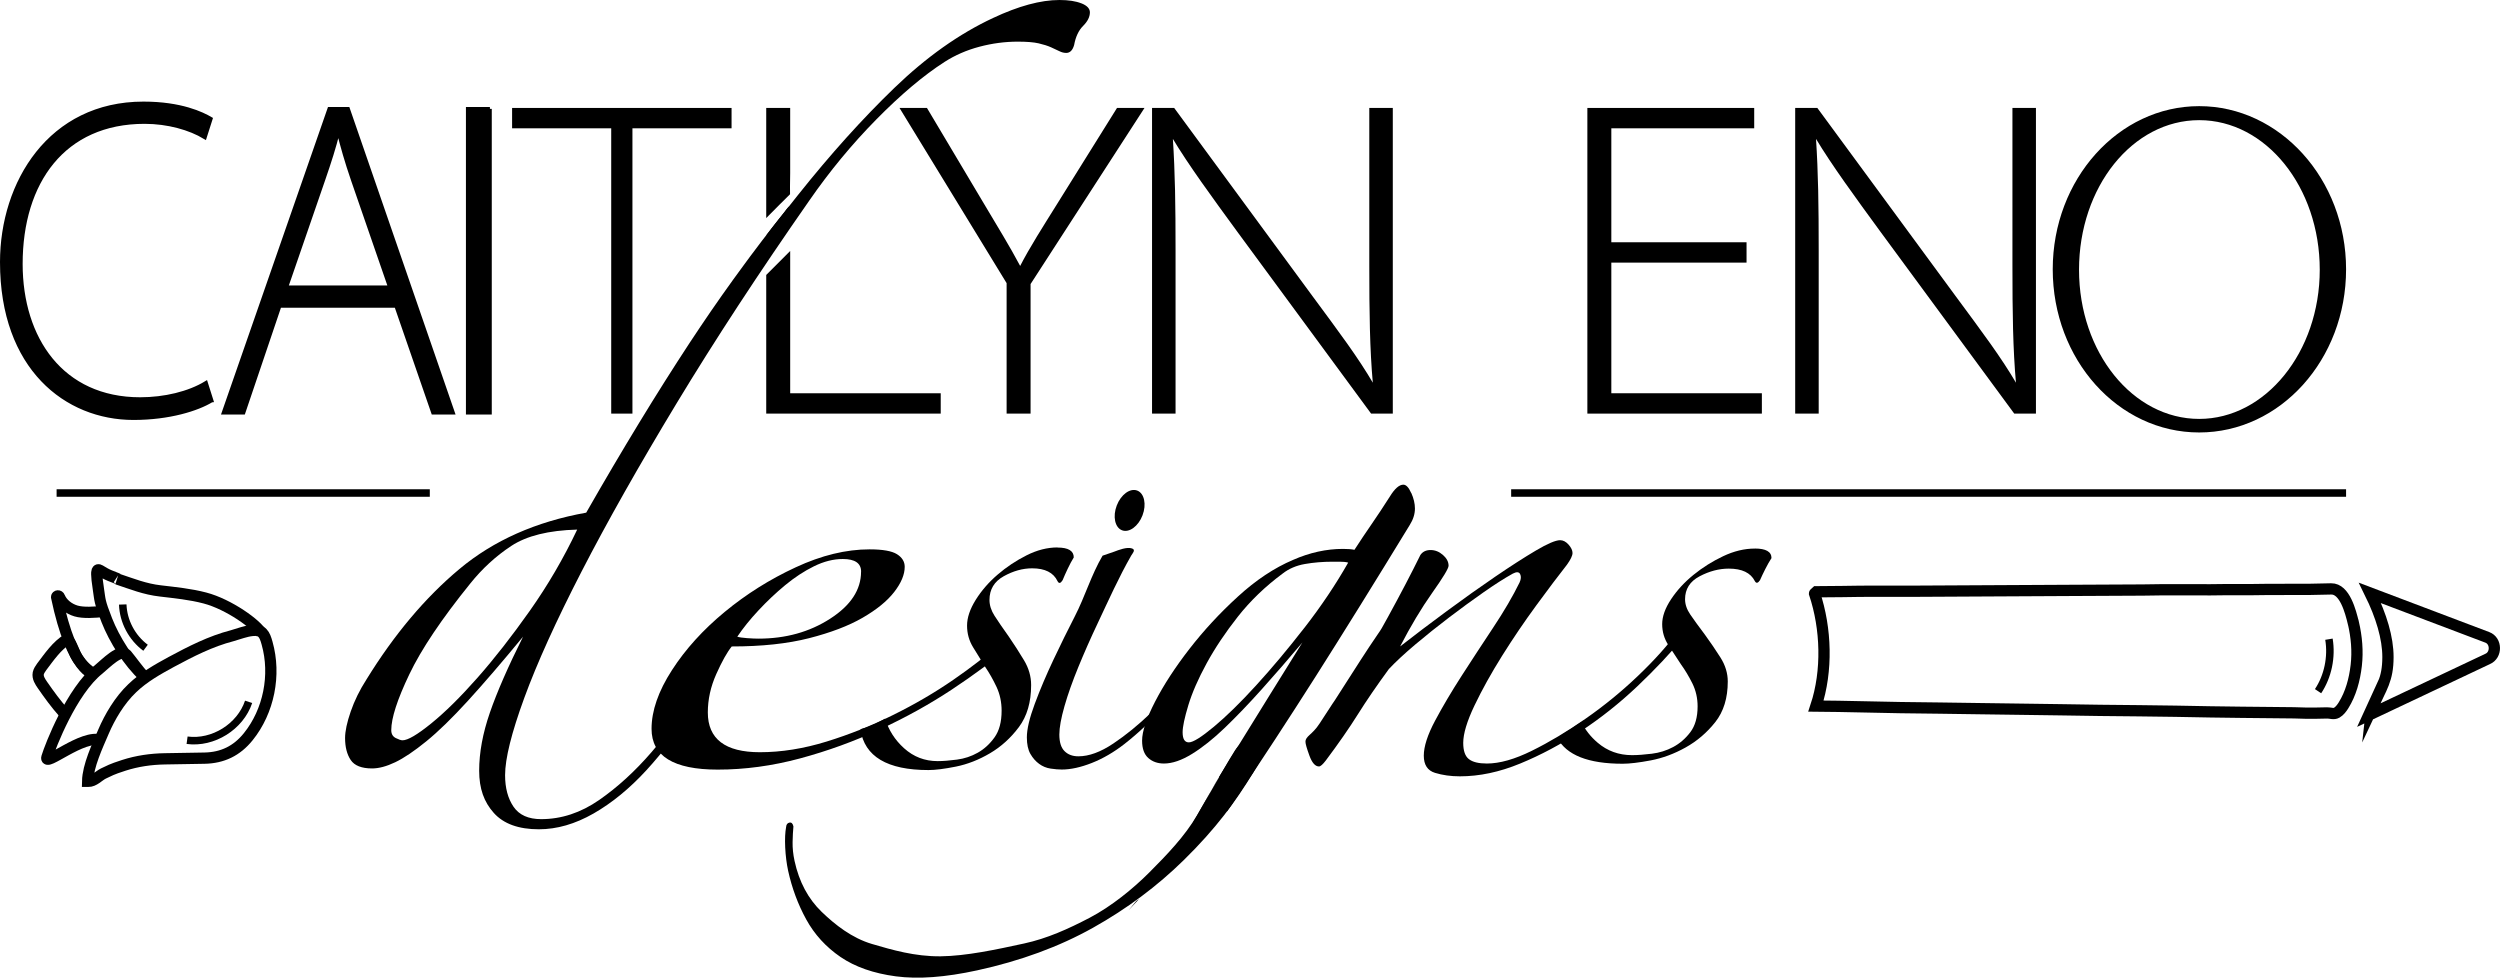
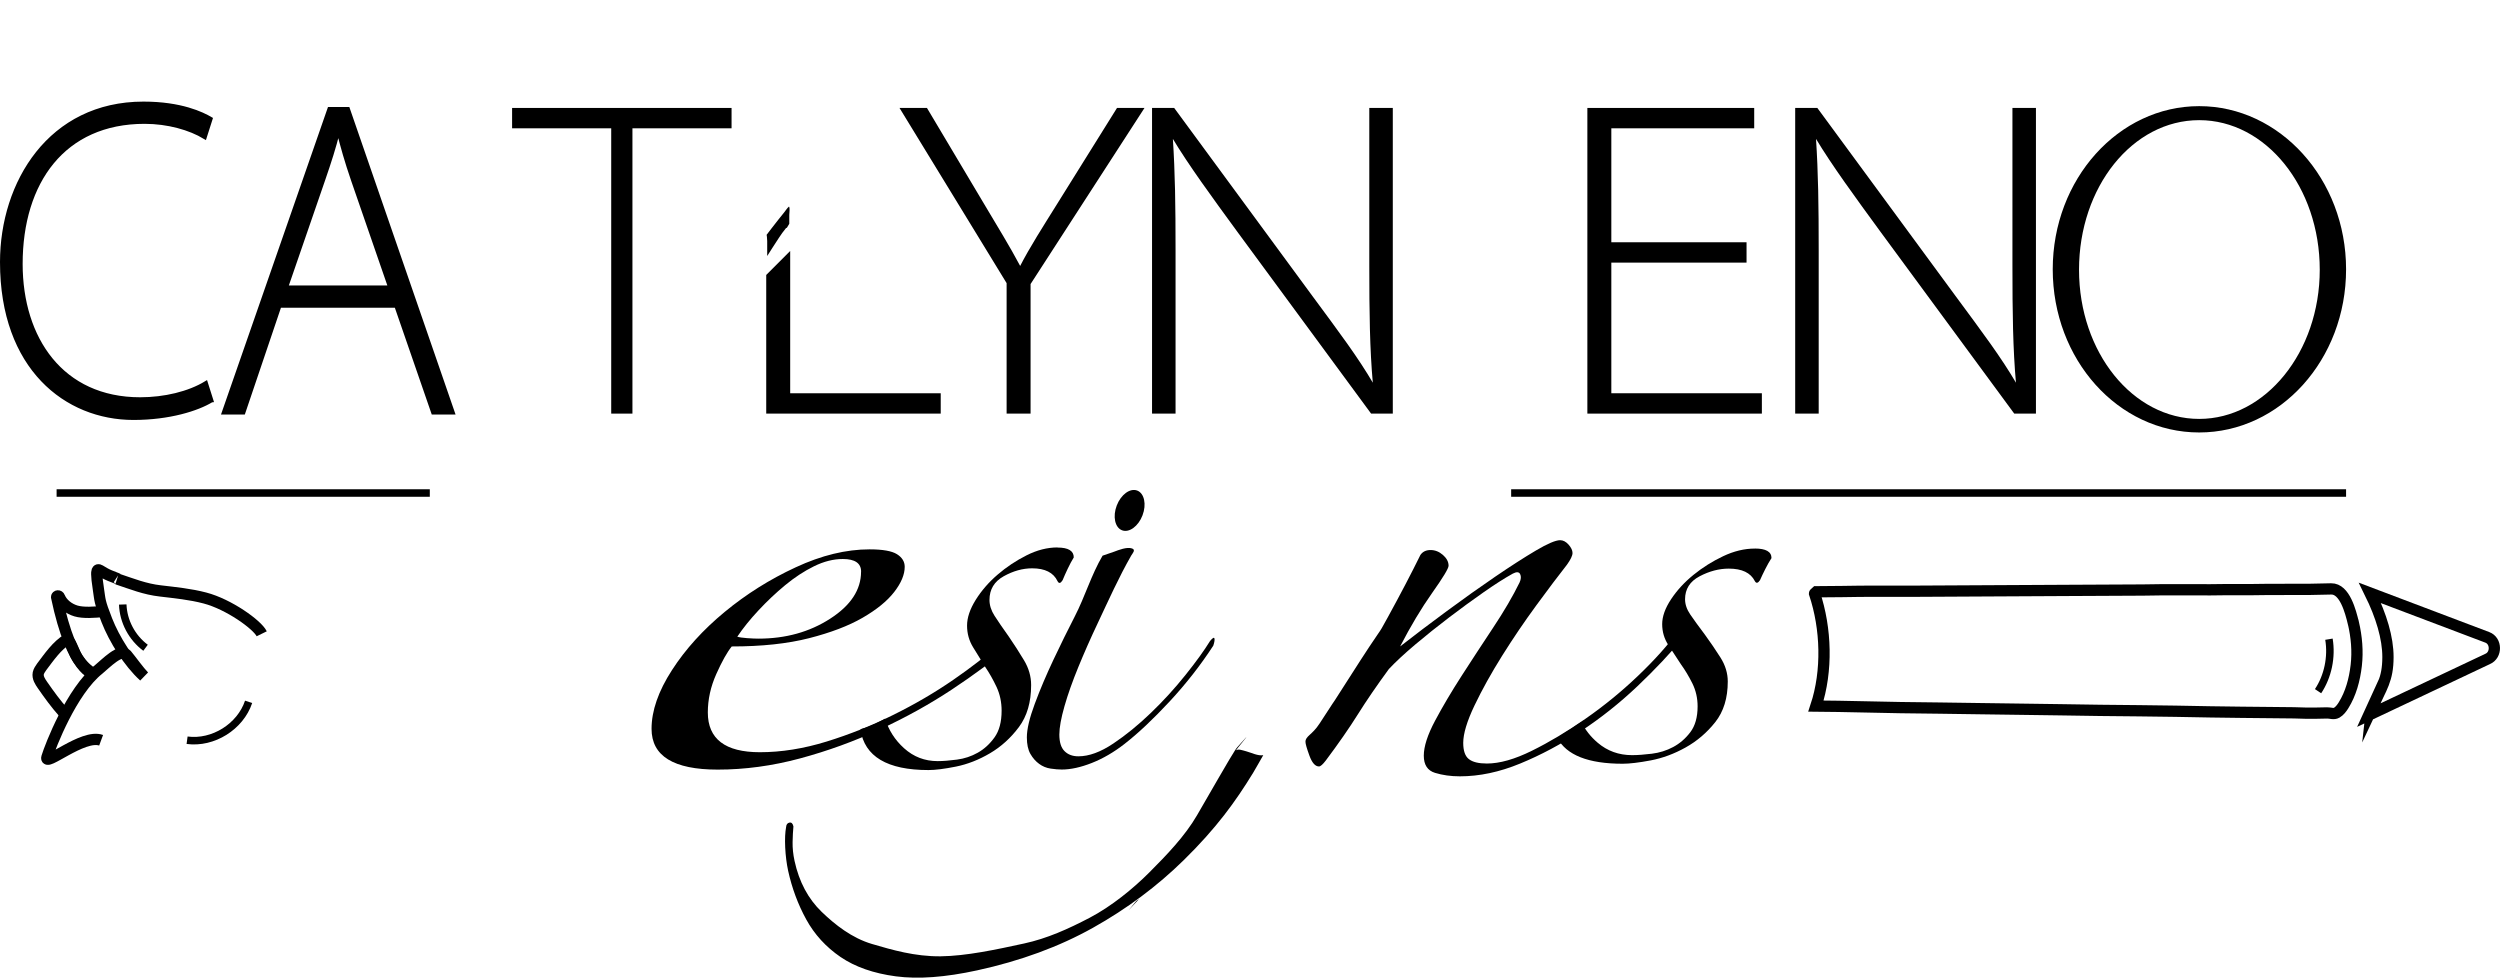
<svg xmlns="http://www.w3.org/2000/svg" id="Layer_2" data-name="Layer 2" viewBox="0 0 665.6 260.3">
  <defs>
    <style>      .cls-1, .cls-2, .cls-3, .cls-4 {        stroke: #000;        stroke-miterlimit: 10;      }      .cls-1, .cls-5, .cls-4 {        fill: #000;      }      .cls-2 {        stroke-width: 2px;      }      .cls-2, .cls-3 {        fill: none;      }      .cls-5 {        stroke-width: 0px;      }      .cls-3 {        stroke-width: 3px;      }      .cls-4 {        stroke-width: .5px;      }    </style>
  </defs>
  <g id="Layer_1-2" data-name="Layer 1">
    <g>
      <line class="cls-2" x1="15.07" y1="131.26" x2="114.43" y2="131.26" />
      <line class="cls-2" x1="402.33" y1="131.26" x2="624.62" y2="131.26" />
      <g>
        <g>
-           <path class="cls-3" d="M23.33,208.02h0c.08-4.09,2.61-9.45,4.24-13.26,1.63-3.81,4.25-8.32,7.66-11.55,3.03-2.91,6.7-4.97,10.37-6.97,5.19-2.79,10.47-5.5,16.23-6.99,1.76-.49,3.53-1.22,5.37-1.4,2.62-.28,3.26,1.02,3.91,3.4,2.38,8.44.47,18.11-5.04,24.92-3.02,3.75-6.84,5.59-11.62,5.68l-10.56.18c-3.7.06-7.39.59-10.92,1.73-3.53,1.14-3.68,1.38-5.44,2.18-1.3.64-2.51,2.13-4.05,2.08h-.15Z" />
          <path class="cls-3" d="M26.92,197.09c-4.81-1.77-15.29,7.36-14.42,4.49s6.56-17.62,13.78-23.37c1.82-1.5,5.91-5.73,7.41-3.91,1.26,1.52,3.32,4.41,4.65,5.78-4.07-3.71-7.88-9.81-9.9-14.94-2.02-5.13-1.79-5.37-2.22-8.13s-.36-2.77-.46-4.16c0-.46-.03-1.54.83-1.02s1.71,1.05,2.65,1.42c3.65,1.4,1.94.89,1.94.89,3.96,1.32,7.37,2.72,11.54,3.19,3.94.47,7.96.86,11.83,1.88,6.35,1.66,13.93,7.08,15.13,9.53" />
          <path class="cls-3" d="M16.92,189.7c-2.04-2.28-3.86-4.79-5.6-7.3-.63-.91-1.35-1.98-1.13-3.14.14-.62.52-1.17.9-1.71,1.96-2.58,4.06-5.7,6.89-7.37,1.18,1.21,1.68,3.59,2.71,5.12s2.52,3.19,4.39,4.16" />
          <path class="cls-3" d="M24.99,179.46s-5.72-.52-9.92-20.49c0-.39.61-.47.77-.01.72,1.76,2.44,3.12,4.38,3.7s5.02.38,7.48.1" />
        </g>
        <path class="cls-2" d="M49.81,197.08c6.91.93,14.17-3.6,16.38-10.22" />
        <path class="cls-2" d="M38.75,172.46c-3.61-2.67-5.92-7.03-6.07-11.52" />
      </g>
      <path class="cls-1" d="M56.31,106.63c-3.74,2.28-11.22,4.68-20.77,4.68C17.63,111.31.5,97.99.5,69.79.5,48.67,13.3,27.55,38.2,27.55c10.04,0,15.65,2.76,17.91,4.08l-1.57,4.92c-3.94-2.4-9.84-4.08-16.04-4.08-21.56,0-32.97,15.96-32.97,37.8,0,19.92,10.93,36,31.79,36,6.5,0,12.99-1.56,17.52-4.32l1.48,4.68Z" />
      <path class="cls-1" d="M74.44,81.43l-9.62,28.44h-5.28l28.14-80.88h4.97l27.94,80.88h-5.28l-9.83-28.44h-31.04ZM103.83,76.51l-9.83-28.44c-1.86-5.4-2.79-8.88-3.83-12.84h-.21c-1.03,4.08-2.17,7.68-3.83,12.48l-9.93,28.8h27.63Z" />
-       <path class="cls-1" d="M130.43,28.99v80.88h-5.88V28.99h5.88Z" />
      <path class="cls-4" d="M162.98,33.91h-26.39v-4.92h57.93v4.92h-26.39v75.96h-5.15V33.91Z" />
-       <path class="cls-4" d="M206.8,54.87c1.09-1.09,2.19-2.18,3.29-3.26-.01-.69-.02-1.45-.01-1.98.03-1.19.05-2.37.05-3.56v-17.08h-5.88v26.57c0,.63,0,1.26,0,1.89.85-.86,1.7-1.72,2.56-2.58Z" />
      <path class="cls-5" d="M206.51,57.25s0,0,0,0c0,0,0,0,0,0Z" />
      <path class="cls-5" d="M206.27,57.54s.04-.05.08-.1c-.03.04-.06.07-.08.1Z" />
      <path class="cls-5" d="M206.67,57.05c.06-.07.05-.06,0,0h0Z" />
      <path class="cls-5" d="M209.48,60.67c.21-.37.43-.74.66-1.1v-2.37c0-.53.22-1.76-.07-2.21-.5.4-.9,1.08-1.31,1.58-.46.58-.93,1.15-1.39,1.73-.93,1.15-3.26,4.21-3.26,4.21,0,0,.15.87.15,1.65v4c.42-.7.87-1.39,1.32-2.07,1.22-1.81,2.29-3.7,3.7-5.38.04-.04.11-.05.21-.05Z" />
      <path class="cls-4" d="M210.13,104.95v-37.52c-1.47,1.5-3.59,3.59-3.84,3.84-.16.16-1.04,1.04-2.04,2.04v36.56h45.96v-4.92h-40.08Z" />
      <path class="cls-4" d="M268.25,109.87v-34.56l-28.32-46.32h6.72l15,25.2c3.84,6.48,6.84,11.28,9.84,16.92h.24c2.64-5.16,6.12-10.56,10.08-16.92l15.72-25.2h6.72l-30.12,46.56v34.32h-5.88Z" />
      <path class="cls-4" d="M306.97,109.87V28.99h5.52l36.6,49.8c7.44,10.08,12.24,16.44,16.44,23.64l.24-.24c-.84-9.36-.96-18.96-.96-31.44V28.99h5.76v80.88h-5.4l-35.4-48.12c-6.84-9.36-13.08-17.88-17.4-25.08l-.36.24c.6,9.12.72,17.76.72,29.76v43.2h-5.76Z" />
      <path class="cls-4" d="M464.75,69.67h-36v35.28h40.08v4.92h-45.96V28.99h43.92v4.92h-38.04v30.84h36v4.92Z" />
      <path class="cls-4" d="M478.2,109.87V28.99h5.52l36.6,49.8c7.44,10.08,12.24,16.44,16.44,23.64l.24-.24c-.84-9.36-.96-18.96-.96-31.44V28.99h5.76v80.88h-5.4l-35.4-48.12c-6.84-9.36-13.08-17.88-17.4-25.08l-.36.24c.6,9.12.72,17.76.72,29.76v43.2h-5.76Z" />
-       <path class="cls-5" d="M287.92.9c-1.5-.6-3.45-.9-5.85-.9-5,0-10.9,1.6-17.7,4.8-9,4.2-17.75,10.4-26.25,18.6-8.5,8.2-17.05,17.7-25.65,28.5-4.27,5.37-8.56,10.72-12.64,16.23l-.06.08c-.53.72-1.07,1.45-1.6,2.17-4.04,5.47-7.96,11.03-11.75,16.68-.92,1.37-1.83,2.76-2.75,4.13-8.8,13.4-18,28.5-27.6,45.3-13.4,2.4-24.65,7.4-33.75,15-9.1,7.6-17.35,17.4-24.75,29.4-1.8,2.8-3.2,5.65-4.2,8.55-1,2.9-1.5,5.25-1.5,7.05,0,2.4.5,4.35,1.5,5.85,1,1.5,2.9,2.25,5.7,2.25,1.8,0,3.85-.55,6.15-1.65,2.3-1.1,5.05-2.95,8.25-5.55,3.2-2.6,6.9-6.2,11.1-10.8,4.2-4.6,9.1-10.3,14.7-17.1-4,8-6.95,14.75-8.85,20.25-1.9,5.5-2.85,10.65-2.85,15.45s1.3,8.35,3.9,11.25c2.6,2.9,6.6,4.35,12,4.35,4.8,0,9.65-1.4,14.55-4.2,4.9-2.8,9.6-6.65,14.1-11.55s8.8-10.6,12.9-17.1c4.1-6.5,7.95-13.35,11.55-20.55,1-1.4,1.05-2.2.15-2.4-.9-.2-1.55.1-1.95.9-2.6,5.4-5.7,11.2-9.3,17.4-3.6,6.2-7.6,11.85-12,16.95-4.4,5.1-9.05,9.35-13.95,12.75-4.9,3.4-10.05,5.1-15.45,5.1-3.4,0-5.85-1.1-7.35-3.3-1.5-2.2-2.25-5-2.25-8.4,0-4.4,1.7-11.25,5.1-20.55,3.4-9.3,8.5-20.55,15.3-33.75,6.8-13.2,15.25-28.15,25.35-44.85,10.1-16.7,21.85-34.65,35.25-53.85,5.4-7.8,11.35-15,17.85-21.6,6.5-6.6,12.55-11.7,18.15-15.3,2.8-1.8,5.9-3.15,9.3-4.05,3.4-.9,6.8-1.35,10.2-1.35,2.4,0,4.25.15,5.55.45,1.3.3,2.4.65,3.3,1.05.9.4,1.65.75,2.25,1.05s1.2.45,1.8.45c1,0,1.7-.7,2.1-2.1.4-2.2,1.2-3.9,2.4-5.1s1.8-2.4,1.8-3.6c0-1-.75-1.8-2.25-2.4ZM141.07,162.6c-4.8,6.8-9.45,12.75-13.95,17.85-4.5,5.1-8.6,9.15-12.3,12.15-3.7,3-6.25,4.5-7.65,4.5-.4,0-1-.2-1.8-.6-.8-.4-1.2-1.1-1.2-2.1,0-3.2,1.6-8.15,4.8-14.85,3.2-6.7,8.6-14.75,16.2-24.15,3.2-4,6.85-7.35,10.95-10.05,4.1-2.7,9.95-4.15,17.55-4.35-3.6,7.6-7.8,14.8-12.6,21.6Z" />
      <path class="cls-5" d="M268.57,172.35c-4.25,3.62-9.3,7.36-15.16,11.24-5.87,3.88-12.23,7.41-19.1,10.59-6.87,3.19-13.98,5.77-21.34,7.75-7.37,1.98-14.67,2.97-21.9,2.97-11.74,0-17.6-3.62-17.6-10.85,0-4.82,1.81-10.03,5.43-15.63,3.61-5.6,8.3-10.76,14.04-15.5,5.74-4.74,12.04-8.7,18.91-11.88,6.86-3.19,13.42-4.78,19.66-4.78,3.49,0,5.93.43,7.3,1.29,1.37.86,2.06,1.98,2.06,3.36,0,2.07-.94,4.31-2.81,6.72-1.87,2.41-4.68,4.69-8.42,6.85-3.74,2.16-8.49,3.96-14.23,5.43-5.75,1.47-12.61,2.2-20.59,2.2-1.25,1.55-2.62,4-4.12,7.36-1.5,3.36-2.25,6.76-2.25,10.21,0,7.06,4.62,10.59,13.85,10.59,5.74,0,11.66-.95,17.78-2.84,6.11-1.89,12.04-4.26,17.78-7.11,5.74-2.84,11.04-5.94,15.91-9.3s8.92-6.5,12.17-9.43c.5-.34,1.06-.43,1.68-.26.62.17.94.52.94,1.03ZM229.26,152.19c0-2.24-1.63-3.36-4.87-3.36-2.5,0-5.06.65-7.68,1.94s-5.18,2.97-7.68,5.04c-2.5,2.07-4.87,4.31-7.11,6.72-2.25,2.41-4.12,4.74-5.62,6.98.5.17,1.37.3,2.62.39,1.25.09,2.25.13,3,.13,7.24,0,13.6-1.76,19.09-5.3,5.49-3.53,8.24-7.71,8.24-12.53Z" />
      <path class="cls-5" d="M281.55,145.75c-2.7,0-5.46.7-8.25,2.11-2.8,1.41-5.37,3.12-7.71,5.14-2.35,2.02-4.29,4.26-5.82,6.71-1.53,2.46-2.3,4.74-2.3,6.85s.54,4.04,1.62,5.79c1.08,1.76,2.16,3.51,3.25,5.27,1.08,1.58,2.07,3.34,2.98,5.27.9,1.93,1.35,4.04,1.35,6.32,0,2.99-.63,5.36-1.89,7.11-1.26,1.76-2.75,3.12-4.46,4.08-1.72.97-3.56,1.58-5.54,1.84-1.99.26-3.7.4-5.14.4-3.43,0-6.4-1.14-8.93-3.42-2.46-2.21-4.13-4.85-5.05-7.9-2.03,1.17-4.05,2.19-6.3,2.73-.09.05-.19.12-.27.17,1.08,7.2,7.12,10.8,18.12,10.8,1.8,0,4.24-.31,7.3-.92,3.06-.62,6.09-1.8,9.06-3.55,2.98-1.75,5.54-4.08,7.71-6.98,2.16-2.9,3.25-6.62,3.25-11.19,0-2.28-.63-4.48-1.89-6.58-1.26-2.11-2.62-4.21-4.06-6.32-1.62-2.28-2.89-4.12-3.79-5.53-.9-1.4-1.35-2.81-1.35-4.21,0-2.81,1.26-4.91,3.79-6.32,2.52-1.4,5.05-2.11,7.57-2.11,3.42,0,5.68,1.14,6.76,3.42.36.7.81.62,1.35-.26.36-.88.81-1.88,1.35-3.03.54-1.14,1.08-2.15,1.62-3.03,0-1.75-1.45-2.63-4.33-2.63Z" />
      <path class="cls-5" d="M323.33,170.02c-.07-.42-.46-.21-1.16.63-1.55,2.52-3.73,5.54-6.55,9.06-2.82,3.53-5.88,6.89-9.19,10.07-3.31,3.19-6.65,5.92-10.03,8.18-3.38,2.27-6.48,3.4-9.29,3.4-1.55,0-2.78-.46-3.7-1.39-.92-.92-1.37-2.39-1.37-4.41,0-1.85.46-4.36,1.37-7.55.91-3.19,2.15-6.67,3.7-10.45,1.55-3.78,3.27-7.68,5.18-11.71,2.85-6.03,5.58-12.17,8.9-17.96.32-.56,1.28-1.5.2-1.87-1.34-.47-3.54.4-4.78.87-.23.09-3.05,1.03-3.06,1.05-3,5.09-4.68,10.9-7.39,16.15-1.9,3.7-3.8,7.55-5.7,11.58-1.9,4.03-3.56,7.93-4.96,11.71-1.41,3.78-2.11,6.76-2.11,8.94,0,1.85.32,3.32.95,4.41.63,1.09,1.41,1.98,2.32,2.64.91.67,1.93,1.09,3.06,1.26,1.13.17,2.11.25,2.96.25,2.39,0,5.07-.59,8.03-1.76,2.96-1.17,5.84-2.85,8.66-5.04,3.66-2.85,7.67-6.63,12.04-11.33,4.36-4.7,8.24-9.65,11.62-14.86.28-.84.39-1.47.32-1.89Z" />
-       <path class="cls-5" d="M375.71,131.24c-.65-1.46-1.34-2.2-2.08-2.2-1.11,0-2.31,1.06-3.6,3.17-1.66,2.61-3.28,5.05-4.85,7.33-1.57,2.28-3.1,4.56-4.57,6.84-.74-.16-1.76-.24-3.05-.24-4.43,0-8.87.98-13.3,2.93-4.99,2.12-9.89,5.37-14.69,9.77-4.81,4.39-9.1,9.03-12.89,13.92-3.79,4.88-6.84,9.57-9.15,14.04-2.31,4.48-3.46,7.94-3.46,10.38,0,2.12.55,3.66,1.66,4.64s2.49,1.46,4.16,1.46c2.22,0,4.71-.85,7.48-2.56,2.77-1.71,5.68-4.03,8.73-6.96,3.05-2.93,6.33-6.35,9.84-10.26,3.51-3.91,7.11-8.06,10.81-12.45-1.85,2.93-4.76,7.61-8.73,14.04-3.98,6.43-8.45,13.67-13.44,21.73-2.56,4.14-5.42,10.58-8.27,14.55l8.27-14.55c.66,0-4.33,9.16-3.66,9.16,1.93,0,3.87,0,5.8,0,.86-1.26,1.71-2.52,2.58-3.79,6.65-9.85,13.67-20.59,21.07-32.23,7.39-11.64,15.71-25.03,24.95-40.17.92-1.46,1.39-2.93,1.39-4.4,0-1.3-.32-2.69-.97-4.15ZM347.29,167.13c-4.43,5.7-8.73,10.83-12.89,15.38-4.16,4.56-7.9,8.22-11.23,10.99-3.33,2.77-5.54,4.15-6.65,4.15s-1.66-.89-1.66-2.69c0-1.46.51-3.86,1.52-7.2,1.01-3.33,2.63-7.04,4.85-11.11,2.22-4.07,4.99-8.22,8.32-12.45,3.33-4.23,7.3-8.06,11.92-11.48,1.66-1.3,3.65-2.16,5.96-2.56,2.31-.4,4.76-.61,7.35-.61h1.94c.92,0,1.66.08,2.22.24-3.33,5.86-7.21,11.64-11.64,17.34Z" />
      <path class="cls-5" d="M302.55,239.85l-2.07,2.49c.95-.99,1.88-2,2.81-3.01-.24.19-.49.36-.74.52Z" />
      <path class="cls-5" d="M316.19,223.78c-.11.2-.22.4-.34.61,1.37-1.78,2.71-3.59,4.03-5.41l-1.6,1.93c-.63,1.01-1.36,1.94-2.08,2.87Z" />
      <path class="cls-5" d="M329.1,199.76c-.35.2,6.01-7.29.42-.94-.81.92-1.55,2.17-10.82,18.23-3.2,5.54-8.16,10.67-12.68,15.2-4.32,4.34-10.16,9.09-15.9,12.09s-11.33,5.52-17.44,6.85c-7.4,1.61-15.48,3.35-22.28,3.42-6.8.06-12.87-1.7-18.23-3.28-5.35-1.58-9.83-5.11-13.42-8.57-3.59-3.47-6-7.98-7.21-13.55-.38-1.75-.55-3.42-.52-5.01.03-1.59.11-2.98.22-4.17-.17-.8-.53-1.13-1.07-1.02-.54.12-.83.51-.88,1.19-.26,1.39-.34,3.2-.24,5.42.11,2.22.37,4.29.78,6.2,1.01,4.61,2.61,8.93,4.81,12.95,2.2,4.02,5.25,7.35,9.13,10.01,3.89,2.65,8.8,4.37,14.74,5.16,5.94.79,13.16.26,21.64-1.59,11.56-2.52,21.85-6.3,30.86-11.35,9.02-5.05,17.07-11.05,24.16-18.01,8.66-8.5,13.76-15.55,18.48-23.27.64-1.04,2.06-3.61,2.68-4.67-1.33.28-3.2-.66-4.45-1-1.39-.38-2.1-.68-2.78-.3Z" />
      <path class="cls-5" d="M448.37,169.5c-3.6,4.37-7.75,8.77-12.45,13.23-4.7,4.45-9.7,8.43-15,11.92-5.3,3.5-10.7,6.38-16.2,8.64-5.5,2.27-10.85,3.4-16.05,3.4-2.4,0-4.6-.31-6.6-.92-2-.61-3-2.14-3-4.58s1-5.54,3-9.3c2-3.75,4.35-7.73,7.05-11.92,2.7-4.19,5.5-8.47,8.4-12.84,2.9-4.36,5.25-8.38,7.05-12.05.4-.87.45-1.61.15-2.23-.3-.61-.95-.65-1.95-.13-2.2,1.22-4.8,2.88-7.8,4.98s-6.05,4.32-9.15,6.68c-3.1,2.36-6.1,4.76-9,7.2-2.9,2.45-5.25,4.63-7.05,6.55-3.2,4.37-5.95,8.38-8.25,12.05-2.3,3.67-5.15,7.77-8.55,12.31-.8,1.05-1.4,1.57-1.8,1.57-1,0-1.85-.96-2.55-2.88-.7-1.92-1.05-3.14-1.05-3.67,0-1.57,1.74-1.77,3.75-4.87,7.62-11.74.78-1.01,7.62-11.74,10.53-16.52,7.13-10.32,10.53-16.52,3.4-6.2,6.3-11.74,8.7-16.63.6-.87,1.5-1.31,2.7-1.31s2.3.44,3.3,1.31c1,.88,1.5,1.83,1.5,2.88,0,.7-1.45,3.1-4.35,7.2-2.9,4.1-5.75,8.86-8.55,14.28,3.8-2.97,7.95-6.11,12.45-9.43,4.5-3.32,8.8-6.37,12.9-9.17,4.1-2.79,7.7-5.11,10.8-6.94,3.1-1.83,5.25-2.75,6.45-2.75.8,0,1.55.39,2.25,1.18.7.79,1.05,1.53,1.05,2.23s-.5,1.75-1.5,3.14c-2.2,2.8-4.9,6.38-8.1,10.74-3.2,4.37-6.25,8.86-9.15,13.49-2.9,4.63-5.35,9.04-7.35,13.23-2,4.19-3,7.51-3,9.95,0,2.1.5,3.54,1.5,4.32,1,.79,2.6,1.18,4.8,1.18,3.4,0,7.4-1.13,12-3.41,4.6-2.27,9.35-5.11,14.25-8.51,4.9-3.4,9.55-7.2,13.95-11.39,4.4-4.19,8-8.21,10.8-12.05.4-.52,1-.65,1.8-.39.8.26.7.92-.3,1.96Z" />
      <path class="cls-5" d="M467.21,146.05c-2.77,0-5.59.68-8.45,2.04-2.87,1.36-5.5,3.02-7.9,4.97-2.4,1.95-4.39,4.12-5.96,6.49-1.57,2.38-2.36,4.58-2.36,6.62s.55,3.91,1.66,5.6c1.11,1.7,2.22,3.4,3.33,5.09,1.11,1.53,2.12,3.23,3.05,5.09.92,1.87,1.39,3.91,1.39,6.11,0,2.89-.65,5.18-1.94,6.88-1.29,1.7-2.82,3.02-4.57,3.95-1.76.94-3.65,1.53-5.68,1.78-2.04.25-3.79.38-5.27.38-3.51,0-6.56-1.1-9.15-3.31-1.89-1.61-3.33-3.45-4.33-5.51-1.31.87-2.53,1.68-2.73,1.81-.26.17-2.07,1.37-3.69,2.42,2.45,4.59,8.25,6.88,17.4,6.88,1.84,0,4.34-.3,7.48-.89,3.14-.6,6.24-1.74,9.28-3.44,3.05-1.7,5.68-3.95,7.9-6.75,2.22-2.8,3.33-6.41,3.33-10.82,0-2.2-.65-4.33-1.94-6.37-1.29-2.04-2.68-4.07-4.16-6.11-1.66-2.21-2.96-3.99-3.88-5.35-.93-1.36-1.39-2.71-1.39-4.07,0-2.71,1.29-4.75,3.88-6.11,2.59-1.36,5.17-2.04,7.76-2.04,3.51,0,5.82,1.11,6.93,3.31.37.68.83.6,1.39-.25.37-.85.83-1.82,1.39-2.93.55-1.1,1.11-2.08,1.66-2.93,0-1.7-1.48-2.55-4.43-2.55Z" />
      <ellipse class="cls-5" cx="300.76" cy="135.89" rx="5.66" ry="3.67" transform="translate(66.51 368.39) rotate(-69.1)" />
      <path class="cls-5" d="M624.62,71.7c0,24.03-17.52,43.44-39.11,43.44s-38.99-19.42-38.99-43.44,17.52-43.44,38.99-43.44,39.11,19.42,39.11,43.44ZM617.61,71.82c0-22.03-14.35-39.83-32.1-39.83s-31.99,17.8-31.99,39.83,14.35,39.71,31.99,39.71,32.1-17.8,32.1-39.71Z" />
      <g>
        <path class="cls-3" d="M626.56,165.89c-.73-3.02-2.29-9.18-5.91-9.1-1.86.04-3.82.08-5.68.12l-11.27.02c-5.09.11-10.09,0-15.19.1-5.98.02-12.06-.07-18.03.06l-19.89.1c-6.96.04-13.82.08-20.68.11s-14.01.08-20.38.11-12.64-.06-19.01.08l-6.93.06c-.23.21-.41.37-.48.44,0,0-.01,0-.01.01,3.13,9.35,3.47,20.64.38,29.99,3.9.04,7.8.08,12.48.2,6.86.18,13.23.26,20.39.33,7.16.07,14.31.24,21.47.3,7.16.07,14.61.23,21.37.31,6.76.07,14.21.13,20.09.23,5.88.09,12.84.27,17.55.28s9.31.13,13.92.14c1.96.07,3.92.13,5.88.09.98-.02,1.96-.04,2.94-.06.88-.02,1.77.4,2.55-.05.78-.45,1.35-1.22,1.83-1.99,1.92-3.08,2.94-6.79,3.38-10.6.44-3.81.09-7.6-.75-11.27Z" />
        <path class="cls-3" d="M631.42,188.69h0c2.63-5.68,4.34-7.74,4.35-13.75,0-5.09-1.77-10.96-4.78-17.07h0l31.23,11.82c2.46.92,2.52,4.72.08,5.75l-31.67,14.97.79-1.73Z" />
        <path class="cls-2" d="M617.16,184.02c2.61-3.92,3.69-9.06,2.9-13.84" />
      </g>
    </g>
  </g>
</svg>